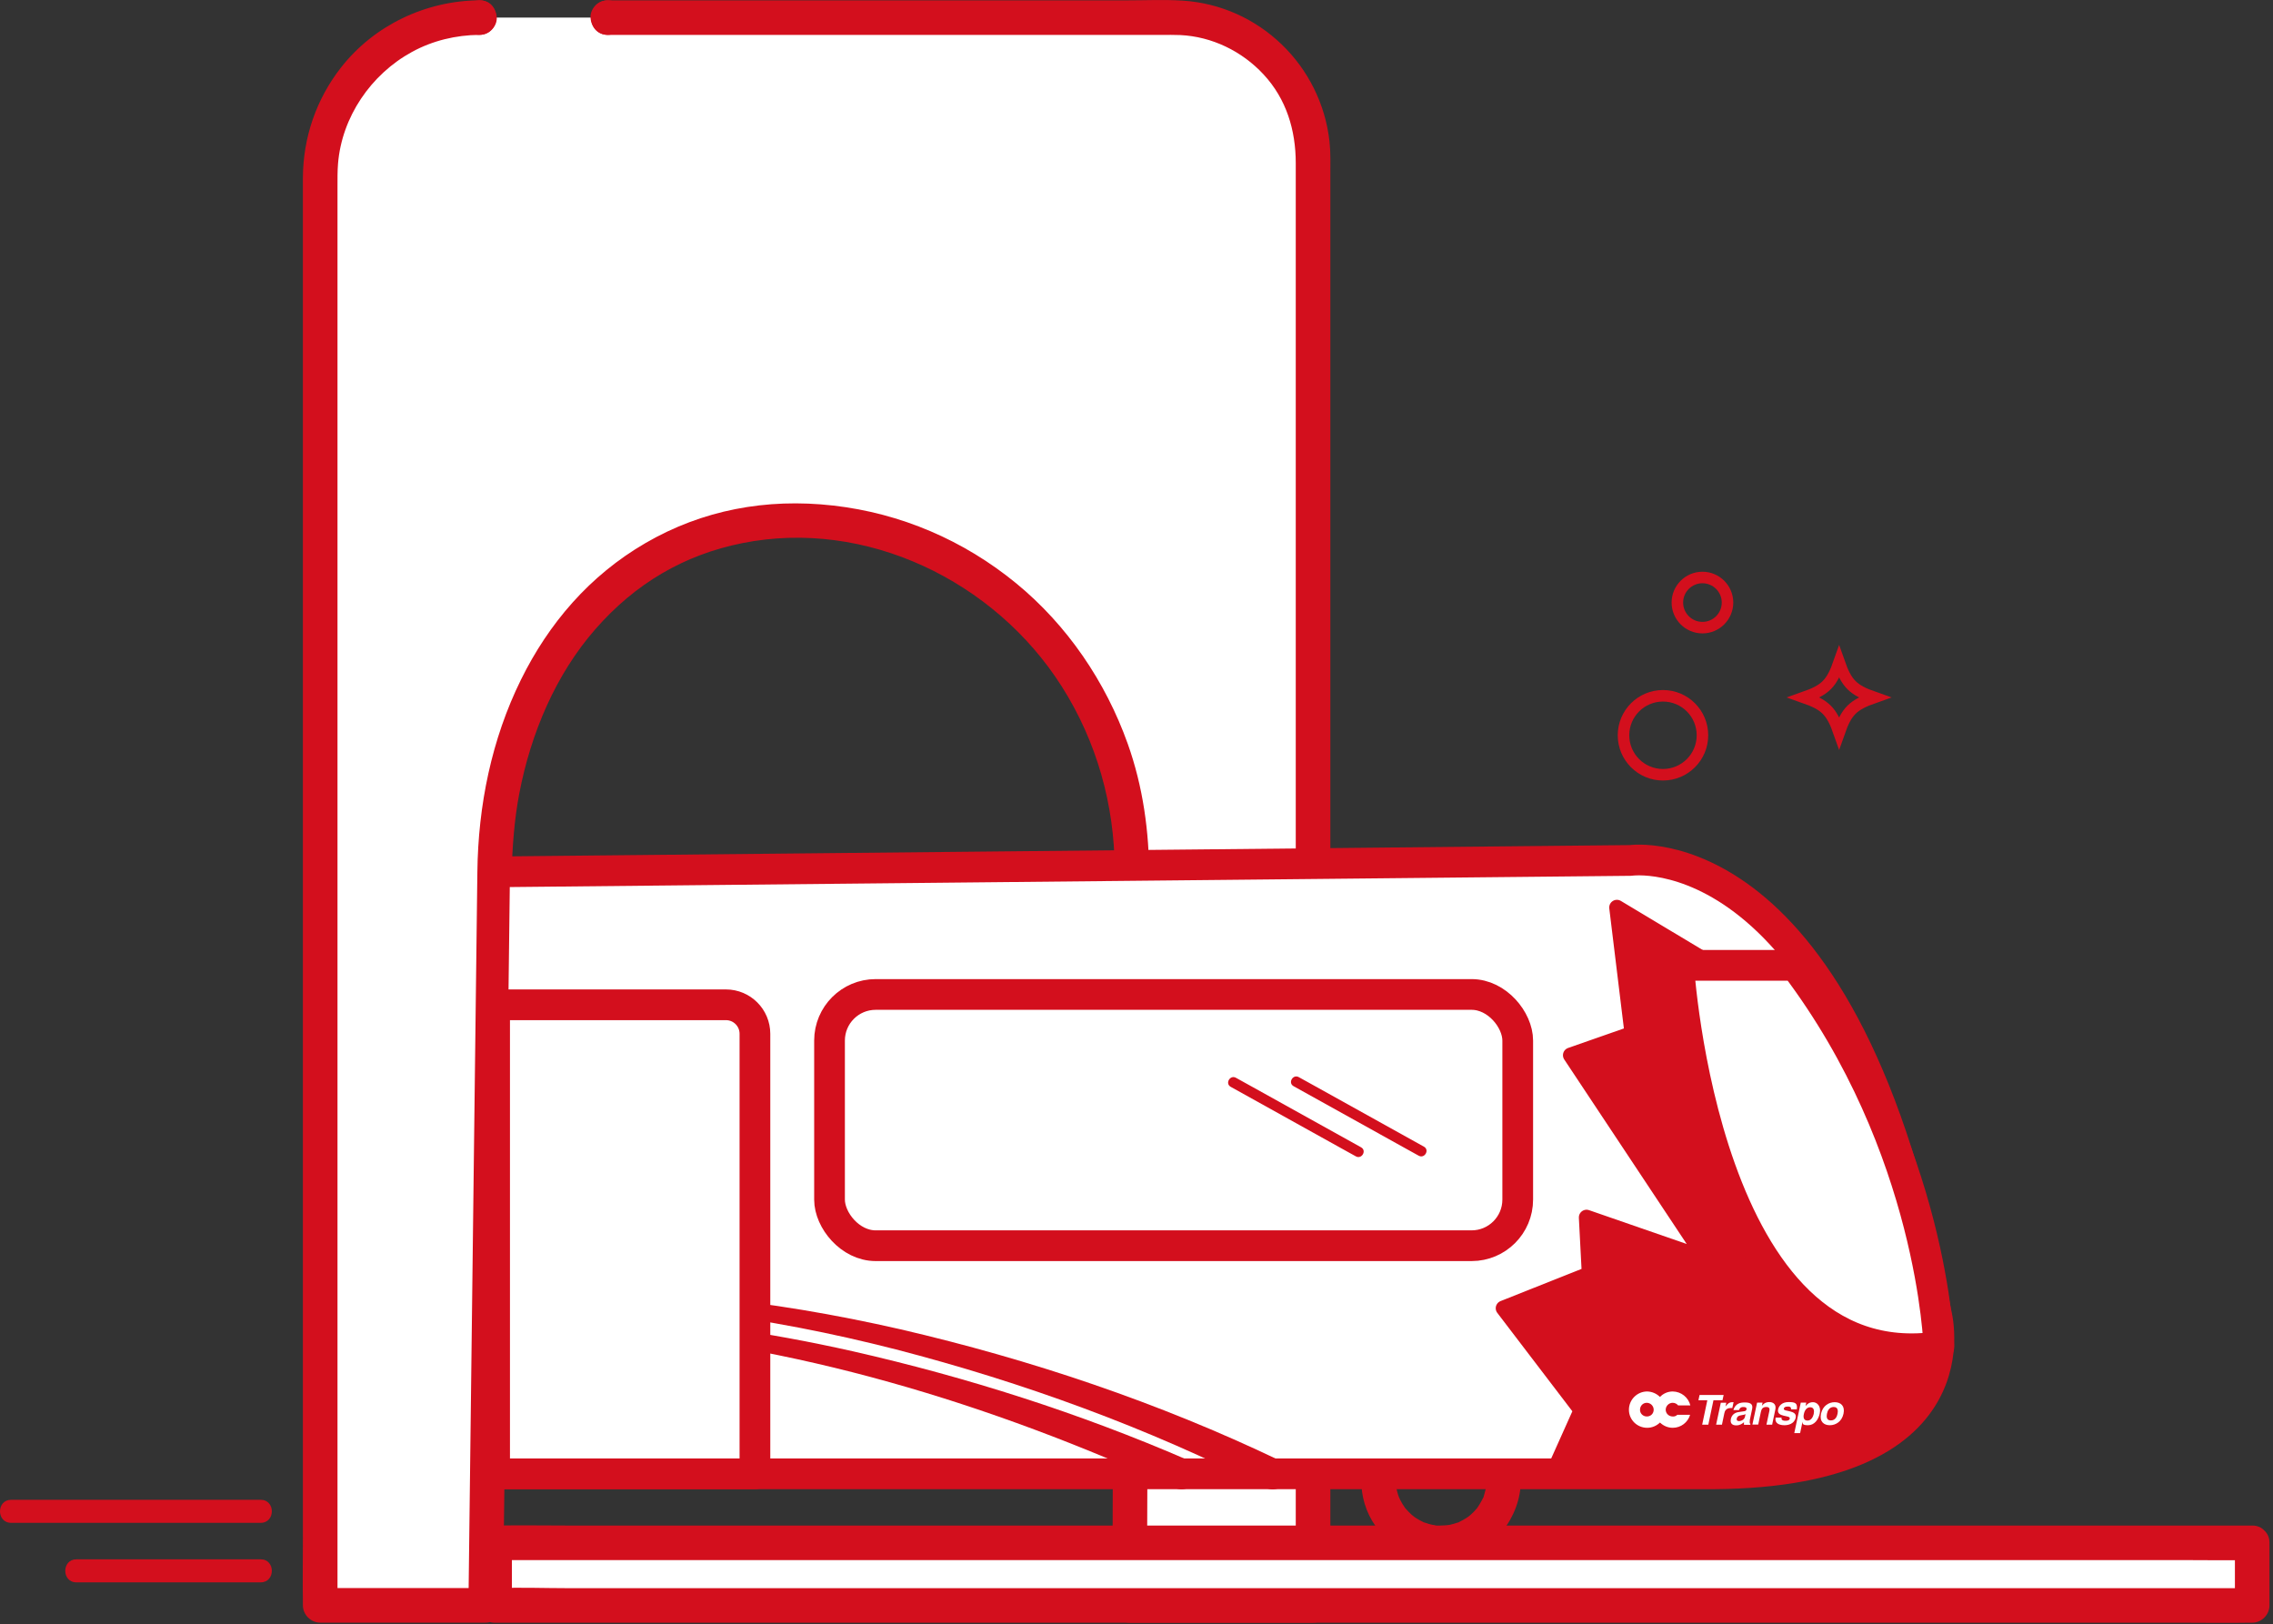
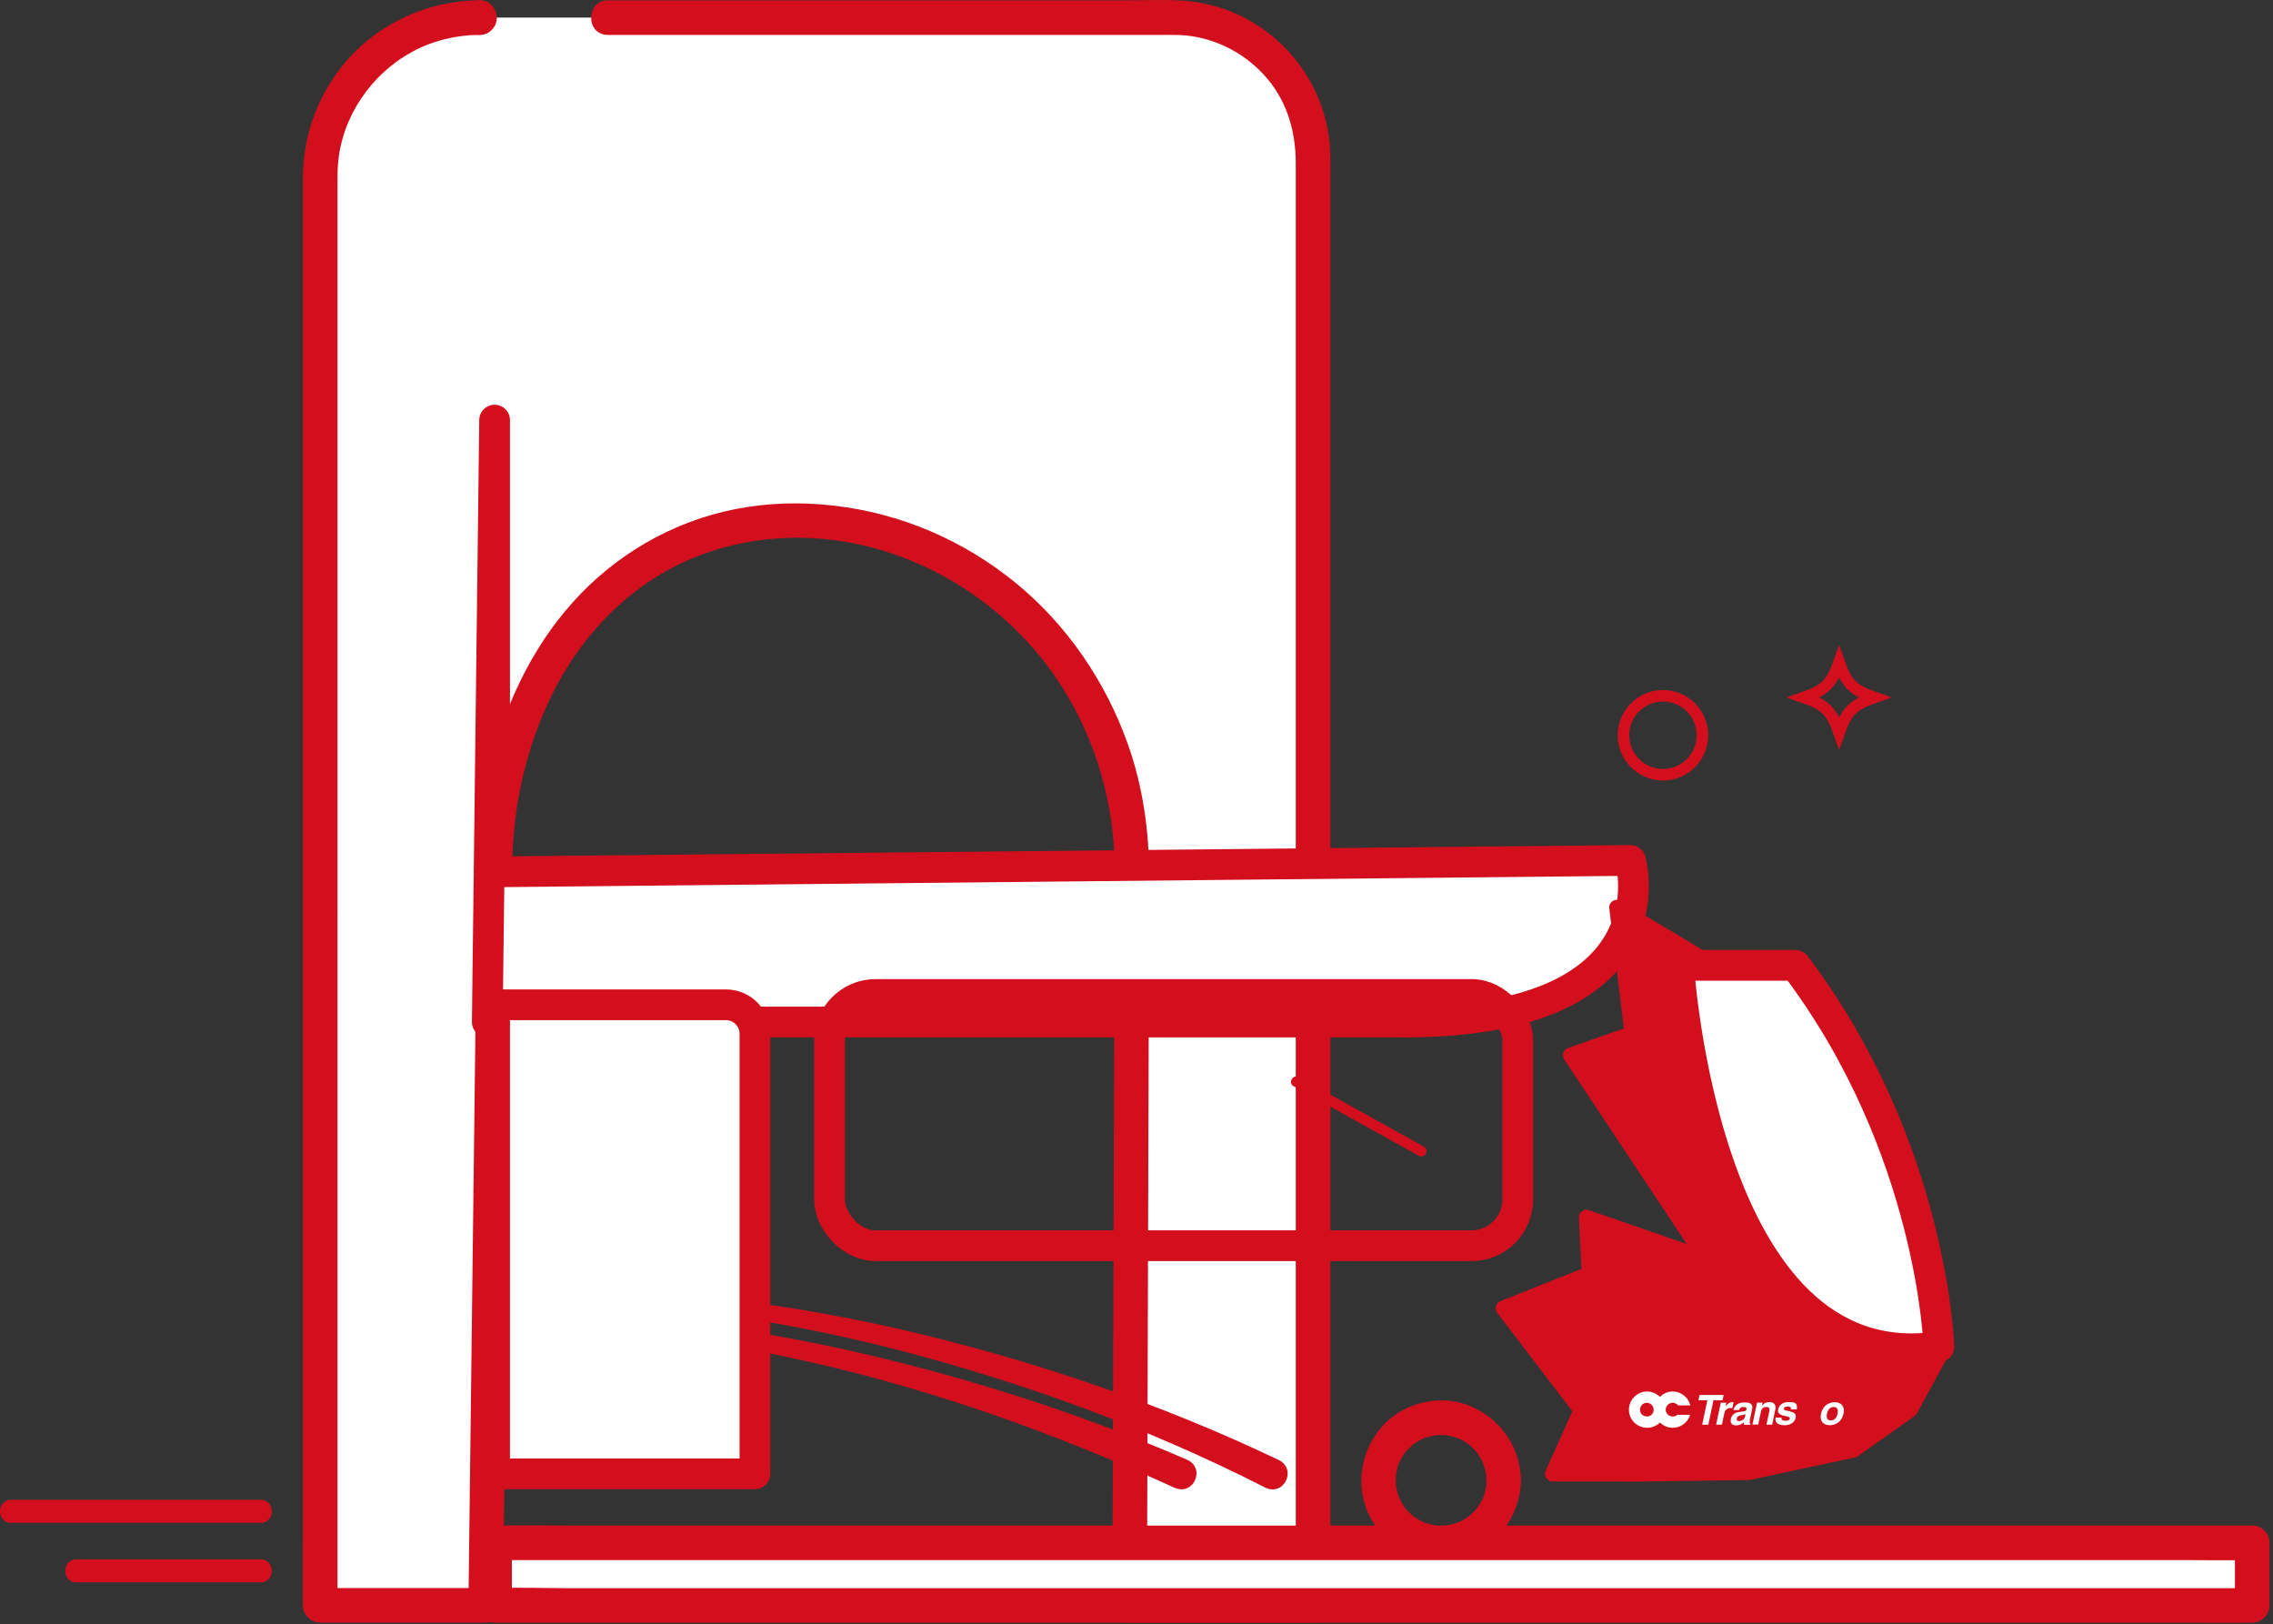
<svg xmlns="http://www.w3.org/2000/svg" id="Layer_1" viewBox="0 0 592 423">
  <rect x="0" y="0" width="592" height="423" fill="#333333" stroke="none" />
  <defs>
    <style>.cls-1,.cls-2{fill:#d30f1d;}.cls-3,.cls-4{fill:#fff;}.cls-5,.cls-6,.cls-7{fill:none;}.cls-6,.cls-4{stroke-width:8px;}.cls-6,.cls-4,.cls-2{stroke:#d30f1d;stroke-linecap:round;stroke-linejoin:round;}.cls-7{stroke:#d30f1d;stroke-miterlimit:10;stroke-width:3px;}.cls-2{stroke-width:4px;}.cls-8{fill:#d30f1d;}</style>
  </defs>
  <rect class="cls-5" width="591.09" height="422.63" />
  <path class="cls-7" d="M433.12,201.76c5.68,0,10.28-4.6,10.28-10.28s-4.6-10.28-10.28-10.28-10.28,4.6-10.28,10.28,4.6,10.28,10.28,10.28Z" />
-   <path class="cls-7" d="M443.4,163.45c3.61,0,6.53-2.93,6.53-6.53s-2.93-6.53-6.53-6.53-6.53,2.93-6.53,6.53,2.93,6.53,6.53,6.53Z" />
  <path class="cls-7" d="M488.15,181.63c-5.6,1.97-7.19,3.57-9.15,9.15-1.97-5.6-3.57-7.19-9.15-9.15,5.6-1.97,7.19-3.57,9.15-9.15,1.97,5.6,3.57,7.19,9.15,9.15Z" />
  <path class="cls-8" d="M387.17,385.52c0,.41-.02.81-.05,1.22,0,.04-.05.51-.05.51-.02,0,.15-.88.05-.35-.16.83-.33,1.64-.59,2.45-.08.26-.16.73-.34.94.45-.54.24-.51.06-.17-.07.15-.14.3-.22.44-.37.74-.81,1.42-1.26,2.1-.45.68.47-.51-.09.12-.25.28-.5.57-.76.85-.23.23-.46.46-.7.68-.16.15-.32.29-.49.43-.09.08-.67.53-.18.16.49-.37-.43.29-.61.4-.27.18-.55.35-.84.51-.33.19-.68.36-1.02.53-.13.07-.3.17-.45.21,1-.23.27-.11,0-.03-.69.22-1.38.44-2.09.59-.19.04-1.39.19-.74.14.62-.04-.57.03-.77.04-.62.03-1.87.2-2.43-.08,0,0,.88.15.35.05-.17-.03-.33-.05-.5-.09-.44-.08-.88-.19-1.31-.31-.38-.1-.74-.23-1.11-.35-.12-.04-.37-.09-.47-.17.07.06.93.44.17.06-.69-.34-1.36-.69-2-1.11-.27-.18-.53-.38-.8-.56.92.61,0-.02-.23-.22-.61-.54-1.16-1.14-1.7-1.75-.54-.61.38.58-.09-.12-.21-.32-.43-.63-.63-.96-.2-.33-.39-.66-.56-1-.09-.18-.54-1.21-.33-.66s-.17-.5-.24-.7c-.1-.32-.2-.64-.28-.96-.1-.38-.18-.77-.25-1.15-.01-.06-.04-.47-.08-.5.07.58.09.69.06.35,0-.11-.02-.23-.03-.34-.06-.75-.06-1.51-.01-2.26,0-.09.06-.69.06-.69.02,0-.15.88-.05.35.09-.44.16-.89.27-1.32.14-.58.27-1.61.65-2.06,0,0-.4.77-.13.32.08-.14.14-.3.21-.45.19-.39.4-.78.62-1.15.2-.33.41-.64.62-.96.09-.14.19-.26.28-.4-.08.11-.63.74-.1.14s1.01-1.13,1.58-1.64c.13-.12,1.05-.86.55-.48s.34-.22.47-.31c.69-.46,1.4-.84,2.14-1.2.74-.36-.67.21.14-.05.37-.12.73-.26,1.11-.36s.76-.21,1.14-.29c.17-.04.33-.07.5-.1.13-.02.88-.09.24-.05-.67.05.59-.03.77-.04.41-.02.82-.02,1.22,0,.35,0,.69.05,1.04.07.65.02-.82-.16-.18-.03.22.04.45.08.67.12.83.17,1.61.42,2.41.68.8.26-.05-.06-.16-.08.2.04.42.19.6.28.39.19.78.4,1.15.62s.73.47,1.09.71c.09.06.54.39.07.04-.55-.41.27.23.3.26.62.54,1.17,1.12,1.71,1.73.11.12.21.25.31.38-.35-.42-.33-.46-.02,0,.21.32.42.63.62.96.22.38.43.76.62,1.15.09.18.24.41.28.6-.07-.29-.26-.69-.08-.16.28.85.55,1.69.72,2.58.03.17.05.34.09.5.12.63-.05-.82-.03-.18.02.52.07,1.04.07,1.56.02,2.35,2.05,4.61,4.5,4.5,2.45-.11,4.53-1.98,4.5-4.5-.09-8.88-5.67-16.57-13.96-19.64-7.83-2.9-17.35-.3-22.66,6.13-5.6,6.78-6.66,16.45-2.11,24.1,4.56,7.67,13.5,11.42,22.19,9.76,9.59-1.83,16.43-10.76,16.53-20.36.02-2.35-2.09-4.61-4.5-4.5-2.41.11-4.47,1.98-4.5,4.5l.05.02Z" />
  <path class="cls-3" d="M124.88,4.58c-22.91,0-41.49,18.57-41.49,41.49v372.01h43.1l2.33-191.03c.3-49.91,30.56-91.44,78.62-91.44s87.36,40.68,87.36,90.85c0,3.51-.58,191.61-.58,191.61h47.76V40.91c0-20.07-16.27-36.33-36.33-36.33h-147.35" />
  <path class="cls-8" d="M124.88.08c-13.98.1-27.44,6.48-36.08,17.52-6.44,8.24-9.87,18.25-9.91,28.7-.02,4.96,0,9.93,0,14.89v338.99c0,5.71-.09,11.44,0,17.15v.74c0,2.43,2.06,4.5,4.5,4.5h43.1c2.45,0,4.47-2.06,4.5-4.5.13-10.95.27-21.89.4-32.84.29-23.43.57-46.87.86-70.3.27-22.03.54-44.05.81-66.08.17-14.01-.42-28.58,2.19-42.22,3.01-15.69,9.45-30.92,19.81-42.78s23.1-19.37,38.24-22.4c32.18-6.46,65.8,9.81,83.26,37.36,9.05,14.27,13.73,30.79,13.75,47.66,0,3.45-.02,6.9-.03,10.35-.06,19.64-.12,39.29-.18,58.93-.07,24.56-.15,49.12-.23,73.67-.05,15.47-.1,30.94-.14,46.41v2.24c0,2.43,2.07,4.5,4.5,4.5h47.76c2.43,0,4.5-2.06,4.5-4.5V45.69c0-2.93.1-5.9-.22-8.81-2.19-19.83-18.29-35.46-38.29-36.72-4.76-.3-9.6-.07-14.37-.07h-135.3c-5.79,0-5.8,9,0,9h144.27c1.61,0,3.22-.03,4.82.04,8.23.39,16.06,4.18,21.7,10.26,5.92,6.38,8.38,14.48,8.38,23.12v375.58l4.5-4.5h-47.76l4.5,4.5c.04-11.33.07-22.66.11-33.99.07-24.12.15-48.24.22-72.36.07-22.1.14-44.19.2-66.29.02-5.66.03-11.32.05-16.98.03-11.83-1.6-23.6-5.58-34.77-5.77-16.17-15.74-30.87-29.05-41.79-13.67-11.21-30.06-18.25-47.63-20.25-17.57-2-34.17,1.22-48.85,9.72-14.68,8.5-25.29,21.01-32.49,35.59-7.68,15.57-11.17,32.78-11.37,50.08l-.12,9.66c-.24,19.38-.47,38.76-.71,58.13-.3,24.73-.6,49.46-.9,74.19-.19,15.58-.38,31.15-.57,46.73,0,.77-.02,1.54-.03,2.31l4.5-4.5h-43.1l4.5,4.5V48.61c0-2-.02-4,.14-6,.99-12.13,8.55-23.25,19.28-29.1,5.38-2.94,11.42-4.38,17.56-4.43,5.79-.04,5.8-9.04,0-9Z" />
  <path class="cls-8" d="M124.88,9.08c2.35,0,4.61-2.07,4.5-4.5-.11-2.43-1.97-4.5-4.5-4.5-2.35,0-4.61,2.07-4.5,4.5.11,2.43,1.98,4.5,4.5,4.5Z" />
-   <path class="cls-8" d="M158.3,9.08c2.35,0,4.61-2.07,4.5-4.5-.11-2.43-1.98-4.5-4.5-4.5-2.35,0-4.61,2.07-4.5,4.5.11,2.43,1.98,4.5,4.5,4.5Z" />
  <path class="cls-3" d="M586.58,401.78H128.82v16.31h457.76v-16.31Z" />
  <path class="cls-8" d="M586.58,397.28H147.4c-5.93,0-11.87-.1-17.8,0h-.78c-2.43,0-4.5,2.06-4.5,4.5v16.31c0,2.43,2.06,4.5,4.5,4.5h439.18c5.93,0,11.87.1,17.8,0h.78c2.43,0,4.5-2.06,4.5-4.5v-16.31c0-5.79-9-5.8-9,0v16.31l4.5-4.5H147.4c-5.92,0-11.89-.24-17.8,0-.26.01-.52,0-.78,0l4.5,4.5v-16.31l-4.5,4.5h439.18c5.93,0,11.87.1,17.8,0h.78c5.79,0,5.8-9,0-9Z" />
  <path class="cls-8" d="M67.9,390.58H2.9c-3.86,0-3.87,6,0,6h65c3.86,0,3.87-6,0-6Z" />
  <path class="cls-8" d="M67.9,406.08H19.9c-3.86,0-3.87,6,0,6h48c3.86,0,3.87-6,0-6Z" />
-   <path class="cls-4" d="M128.82,227.05l295.83-2.97s56.37-8.45,79.56,117.65c0,0,12.36,42.98-61.44,42.08H126.91l1.91-156.76Z" />
+   <path class="cls-4" d="M128.82,227.05l295.83-2.97c0,0,12.36,42.98-61.44,42.08H126.91l1.91-156.76Z" />
  <polygon class="cls-2" points="404.41 383.81 411.83 367.26 391.56 340.69 413.98 331.78 413.21 317.04 444.24 327.79 409.07 274.8 425.12 269.19 421.12 236.33 443.54 249.78 468.62 249.88 483.58 275.16 497.23 310.07 502.47 335.73 504.98 353.36 497.5 367.14 482.7 377.6 455.38 383.44 426.96 383.82 404.41 383.81" />
  <rect class="cls-6" x="216.05" y="258.98" width="179.24" height="65.43" rx="12.01" ry="12.01" />
  <path class="cls-1" d="M329.44,387.35c-30.51-15.53-62.99-27.36-96.13-35.94-16.63-4.25-33.54-7.58-50.59-9.64-17.05-2.15-34.28-2.9-51.46-2.23-.76.03-1.4-.56-1.43-1.32-.03-.75.54-1.38,1.29-1.42,17.33-1.11,34.76-.79,52.05.94,17.29,1.65,34.48,4.59,51.41,8.45,33.92,7.88,67.12,19.04,98.57,34.08,4.71,2.51,1.18,9.54-3.7,7.09h0Z" />
  <path class="cls-1" d="M305.84,387.42c-47.74-21.85-99.35-37.68-151.95-41.17-7.53-.45-15.08-.5-22.63-.32-.77.03-1.42-.57-1.43-1.34-.02-.74.56-1.37,1.3-1.41,7.62-.41,15.27-.57,22.9-.34,22.91.69,45.69,4.03,68.03,9.05,29.87,6.79,59.06,16.1,87.2,28.29,4.83,2.32,1.55,9.51-3.42,7.23h0Z" />
  <path class="cls-4" d="M467.6,251.39h-30.41s6.51,108.38,67.79,99.32c0,0-1.48-51.9-37.38-99.32Z" />
  <g id="Layer_1-2">
    <path class="cls-3" d="M435.64,368.88c-1.01,0-1.81-.8-1.81-1.75s.8-1.81,1.81-1.81c.56,0,1.07.24,1.43.68h3.18c-.51-2.08-2.38-3.6-4.58-3.63-1.31,0-2.5.54-3.33,1.43-.86-.86-2.05-1.4-3.33-1.43-2.62,0-4.76,2.14-4.76,4.76s2.14,4.7,4.76,4.7c1.31,0,2.47-.54,3.33-1.37.86.83,2.02,1.37,3.33,1.37,2.14,0,3.95-1.43,4.52-3.39h-3.33c-.3.3-.74.48-1.19.45h-.03ZM428.89,368.88c-.98,0-1.78-.8-1.75-1.75,0-1.01.77-1.81,1.75-1.81s1.81.8,1.81,1.81-.8,1.78-1.81,1.75Z" />
    <path class="cls-3" d="M444.94,371.02h-1.61l1.34-6.36h-2.32l.3-1.37h6.27l-.3,1.37h-2.35s-1.34,6.36-1.34,6.36Z" />
    <path class="cls-3" d="M448.18,365.31h1.43l-.21.98h0c.45-.59.89-1.13,1.81-1.13s.18,0,.3,0l-.33,1.52h-.42c-1.16,0-1.55.74-1.66,1.37l-.62,2.97h-1.52s1.22-5.71,1.22-5.71Z" />
    <path class="cls-3" d="M455.76,369.92c-.15.68,0,.83.15.89l-.06.24h-1.63c0-.27-.03-.36,0-.68-.42.36-1.01.83-2.02.83s-1.63-.48-1.4-1.66c.24-1.13,1.07-1.69,2.05-1.81l1.4-.21c.24-.03.56-.12.62-.45.15-.62-.45-.65-.86-.65-.74,0-.98.48-1.1.8h-1.46c.54-1.75,1.81-1.99,2.97-1.99s2.23.24,1.93,1.66l-.65,3.09.06-.06ZM454.66,368.25c-.18.12-.45.21-1.1.3-.59.09-1.07.24-1.22.86-.12.54.27.68.56.68.65,0,1.43-.42,1.58-1.13l.15-.74.03.03Z" />
    <path class="cls-3" d="M461.59,371.02h-1.52l.74-3.48c.09-.42.21-1.13-.74-1.13s-1.28.45-1.46,1.31l-.68,3.27h-1.52l1.22-5.71h1.43l-.18.83h0c.27-.36.83-.98,1.93-.98s1.84.65,1.58,1.9l-.83,3.95.03.03Z" />
    <path class="cls-3" d="M466.49,367.03c0-.36-.03-.74-.86-.74s-.98.3-1.04.56c-.18.89,3.54.24,3.09,2.35-.36,1.66-2.02,1.96-2.91,1.96-1.31,0-2.62-.45-2.32-1.99h1.55c-.09.48.12.83,1.07.83s1.04-.39,1.07-.59c.21-.95-3.51-.24-3.03-2.38.18-.83.92-1.9,2.7-1.9s2.38.27,2.17,1.9h-1.49Z" />
-     <path class="cls-3" d="M470.27,366.14h0c.39-.45.92-.98,1.93-.98s2.17.98,1.75,2.94c-.33,1.58-1.37,3.06-3.06,3.06s-1.31-.56-1.43-.89h0l-.62,2.94h-1.52l1.69-7.94h1.43l-.18.83v.03ZM470.77,369.95c.98,0,1.46-1.04,1.61-1.72.18-.89.06-1.75-.92-1.75s-1.49.92-1.66,1.84c-.18.86,0,1.63.98,1.63h0Z" />
    <path class="cls-3" d="M476.57,371.16c-1.55,0-2.73-.95-2.29-3s2.02-3,3.57-3,2.73.95,2.29,3-2.02,3-3.57,3ZM477.58,366.41c-1.16,0-1.61,1.01-1.75,1.75s-.15,1.75,1.01,1.75,1.61-1.01,1.75-1.75.15-1.75-1.01-1.75Z" />
  </g>
  <path class="cls-8" d="M336.9,282.86c9.5,5.28,19,10.56,28.5,15.84,1.37.76,2.73,1.52,4.1,2.27,1.53.85,2.9-1.49,1.37-2.35-9.5-5.28-19-10.56-28.5-15.84-1.37-.76-2.73-1.52-4.1-2.27-1.53-.85-2.9,1.49-1.37,2.35Z" />
-   <path class="cls-8" d="M320.53,283.03c9.5,5.28,19,10.56,28.5,15.84,1.37.76,2.73,1.52,4.1,2.27,1.53.85,2.9-1.49,1.37-2.35-9.5-5.28-19-10.56-28.5-15.84-1.37-.76-2.73-1.52-4.1-2.27-1.53-.85-2.9,1.49-1.37,2.35Z" />
  <path class="cls-4" d="M128.82,261.67h60.25c4.17,0,7.55,3.38,7.55,7.55v114.59h-67.8v-122.14h0Z" />
</svg>